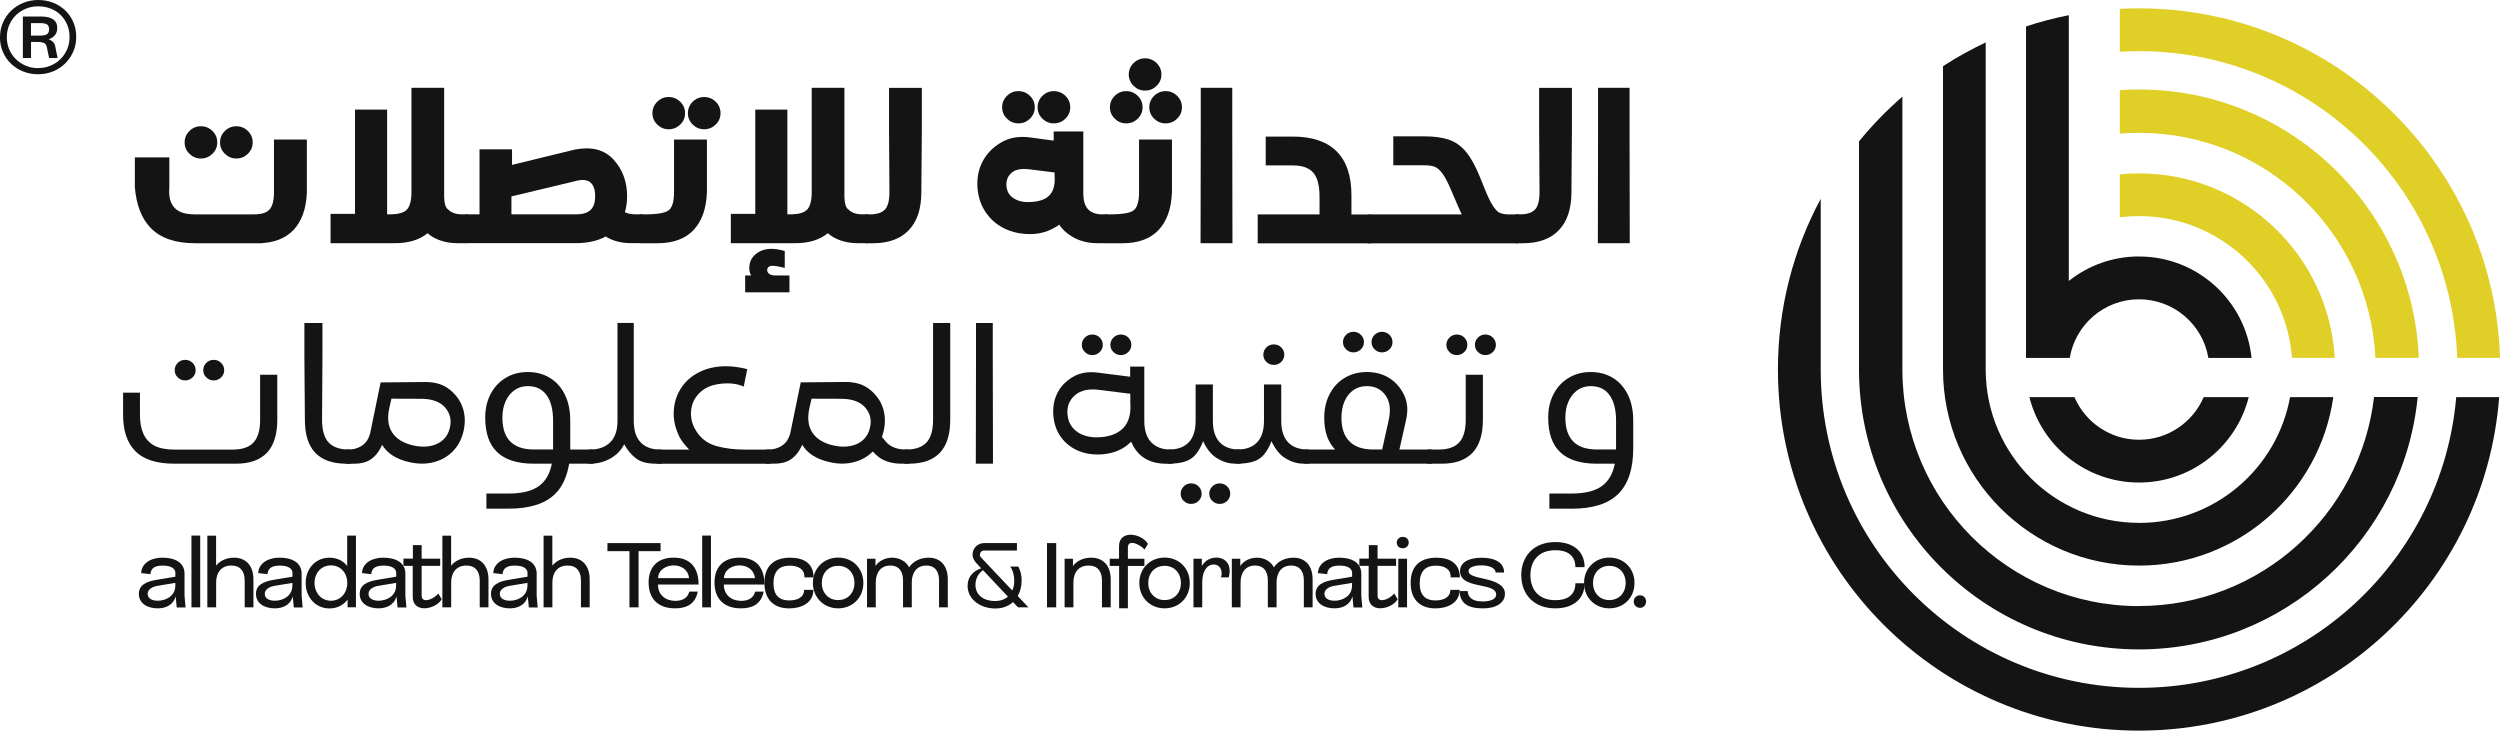
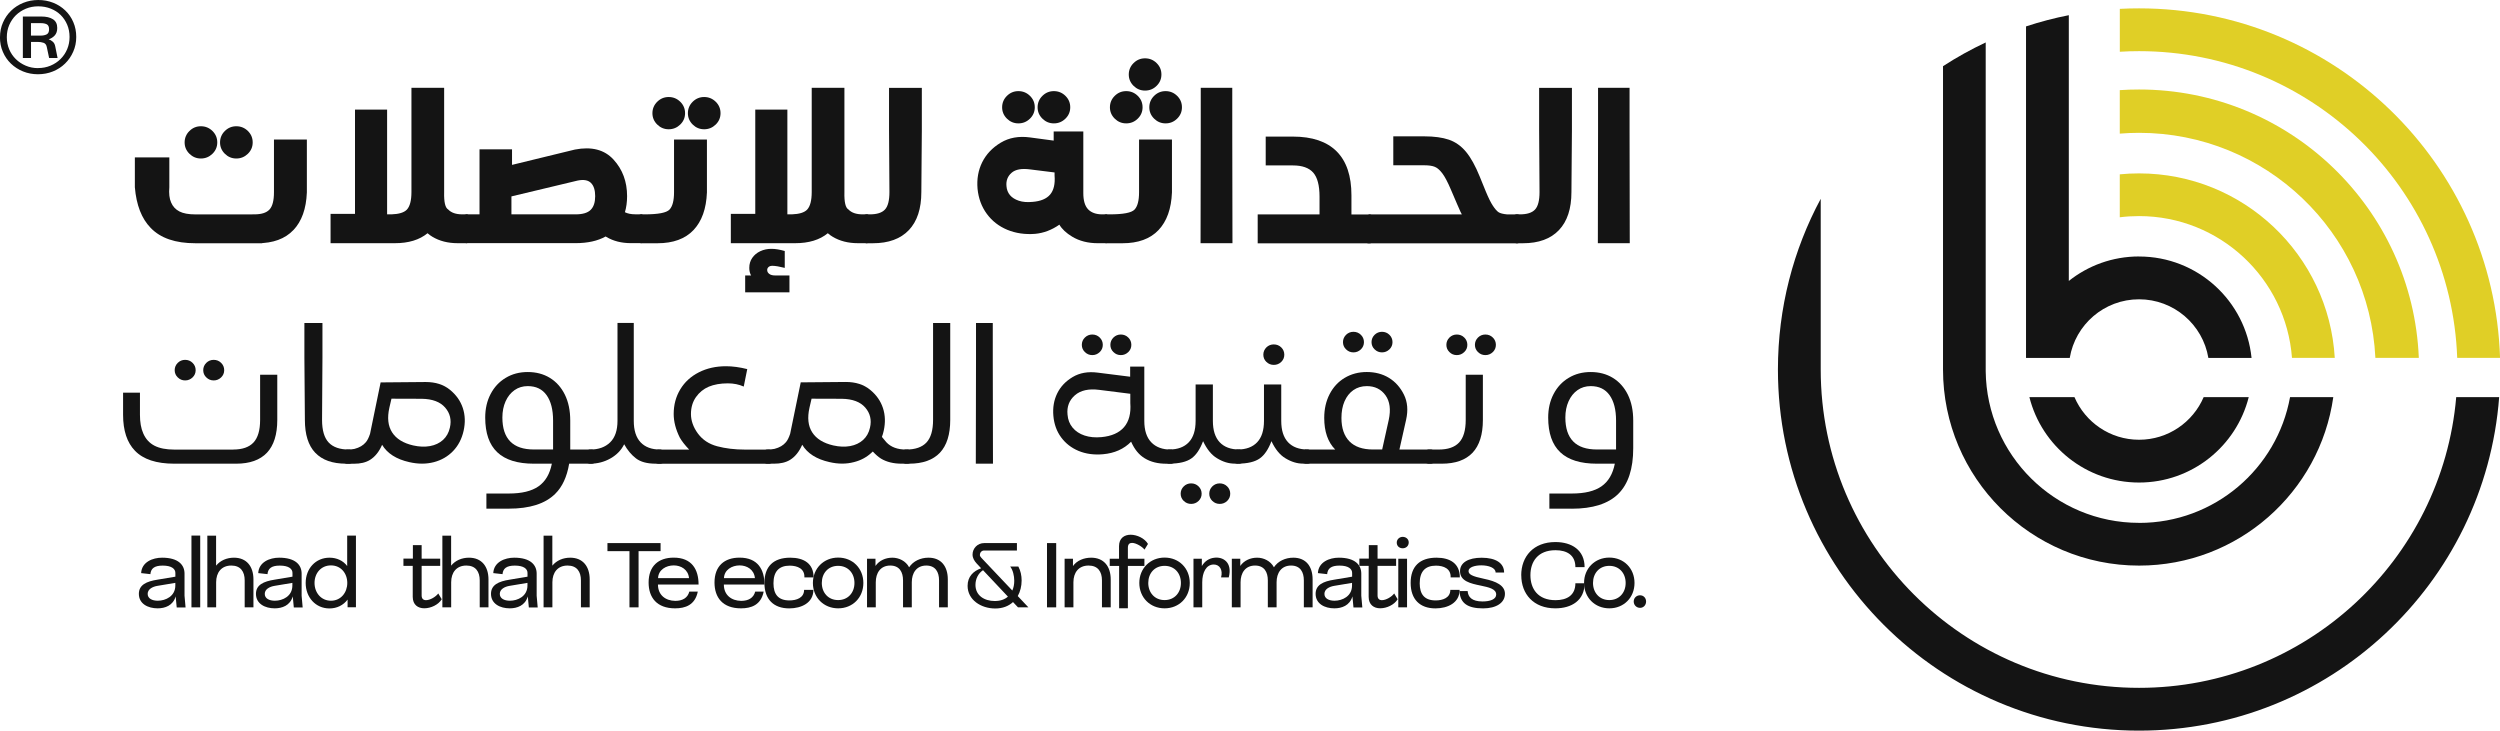
<svg xmlns="http://www.w3.org/2000/svg" id="Layer_1" viewBox="0 0 505.35 147.69">
  <path d="M432.39,10.34c34.75,0,63.07,27.55,64.31,62h8.66c-1.24-39.23-33.44-70.65-72.97-70.65-1.3,0-2.6.03-3.89.1v8.67c1.29-.08,2.58-.12,3.89-.12" fill="#e0cf26" fill-rule="evenodd" stroke-width="0" />
  <path d="M488.94,72.34c-1.23-30.17-26.08-54.25-56.56-54.25-1.31,0-2.6.04-3.89.13v8.79c1.28-.1,2.58-.16,3.89-.16,25.63,0,46.55,20.16,47.78,45.49h8.78Z" fill="#e0cf26" fill-rule="evenodd" stroke-width="0" />
  <path d="M471.95,72.34c-1.22-20.79-18.47-37.29-39.57-37.29-1.31,0-2.61.06-3.89.19v8.68c1.27-.16,2.57-.24,3.89-.24,16.33,0,29.72,12.63,30.92,28.66h8.65Z" fill="#e0cf26" fill-rule="evenodd" stroke-width="0" />
  <path d="M432.39,88.89c-5.86,0-10.89-3.55-13.06-8.62h-9.11c2.49,9.92,11.47,17.27,22.17,17.27,10.69,0,19.67-7.35,22.17-17.27h-9.11c-2.17,5.07-7.2,8.62-13.06,8.62" fill="#141414" fill-rule="evenodd" stroke-width="0" />
  <path d="M432.39,139.04c-35.53,0-64.35-28.82-64.35-64.35v-34.5c-5.52,10.27-8.65,22.02-8.65,34.5h0c0,40.31,32.69,73,73,73,38.43,0,69.94-29.72,72.79-67.42h-8.68c-2.83,32.92-30.46,58.77-64.11,58.77" fill="#141414" fill-rule="evenodd" stroke-width="0" />
-   <path d="M432.39,122.52c-26.41,0-47.84-21.42-47.84-47.84v-30.27s0-24.88,0-24.88c-3.17,2.76-6.11,5.78-8.77,9.04v46.1c0,31.26,25.35,56.6,56.6,56.6,29.37,0,53.53-22.38,56.33-51.02h-8.82c-2.77,23.79-22.99,42.25-47.51,42.25" fill="#141414" fill-rule="evenodd" stroke-width="0" />
  <path d="M432.39,105.69c-17,0-30.8-13.69-31-30.64,0-.12,0-.24,0-.37V8.58c-2.99,1.41-5.88,3.01-8.63,4.8v61.31c0,21.89,17.75,39.64,39.64,39.64,19.99,0,36.53-14.81,39.25-34.05h-8.74c-2.63,14.46-15.29,25.42-30.5,25.42" fill="#141414" fill-rule="evenodd" stroke-width="0" />
  <path d="M432.39,51.84c-5.37,0-10.3,1.85-14.2,4.95v-27.79s0-25.93,0-25.93c-2.95.58-5.83,1.34-8.65,2.27v27.32s0,39.69,0,39.69h.11s8.73,0,8.73,0c1.12-6.72,6.96-11.85,14.01-11.85,7.04,0,12.89,5.13,14.01,11.85h8.73c-1.18-11.52-10.91-20.5-22.73-20.5" fill="#141414" fill-rule="evenodd" stroke-width="0" />
  <path d="M52.99,49.17h-13.5c-4.04,0-7.04-1.03-9.03-3.1-1.84-1.89-2.9-4.63-3.2-8.22v-6.03h6.97v6.01c-.11,1.3.01,2.33.36,3.1.34.81.9,1.41,1.67,1.81.77.4,1.85.6,3.23.6h13.5v5.83ZM38.29,31.08c-.65-.64-.97-1.41-.97-2.29s.32-1.67.97-2.31,1.42-.96,2.32-.96,1.69.32,2.34.96.97,1.41.97,2.31-.33,1.67-.98,2.3c-.65.63-1.43.95-2.33.95s-1.67-.32-2.32-.96ZM45.45,31.08c-.65-.64-.97-1.41-.97-2.29s.32-1.67.97-2.31,1.42-.96,2.32-.96,1.69.32,2.34.96.97,1.41.97,2.31-.33,1.67-.98,2.3c-.65.63-1.43.95-2.33.95s-1.67-.32-2.32-.96ZM59.3,46.51c-1.68,1.77-4.11,2.66-7.28,2.66h-.99l-1.77-.58v-4.68l1.77-.58h.4c1.42,0,2.43-.32,3.04-.97.61-.65.91-1.82.91-3.51v-10.64h6.65v10.68c-.13,3.31-1.04,5.85-2.72,7.62Z" fill="#141414" stroke-width="0" />
  <path d="M86.43,47.14c-1.64,1.35-3.84,2.02-6.61,2.02h-13v-5.93h4.94v-21.08h6.49v21.18h.91c1.49-.05,2.52-.37,3.08-.95.62-.66.93-1.85.93-3.55v-21.08h6.61v21.12c-.05,1.98.22,3.14.81,3.47.62.66,1.57.99,2.86.99h1.01l1.11.69v4.56l-1.17.58h-1.87c-1.99,0-3.7-.44-5.14-1.31-.34-.2-.67-.44-.97-.71Z" fill="#141414" stroke-width="0" />
  <path d="M94.25,49.17l-1.37-.58v-4.68l1.37-.58h2.68v-13.14h6.57v3.14l12.72-3.1c3.37-.65,5.97.03,7.8,2.03,1.83,2,2.74,4.47,2.74,7.39,0,1.19-.15,2.28-.44,3.25.56.28,1.25.42,2.08.42h1.33l1.11.69v4.56l-1.17.58h-2.12c-1.92,0-3.57-.42-4.96-1.25-.05-.03-.11-.06-.16-.1-1.61.9-3.64,1.35-6.09,1.35h-22.09ZM120.31,39.66c0-1.22-.28-2.11-.85-2.68-.57-.57-1.47-.73-2.7-.48l-13.38,3.2v3.63h12.96c1.43,0,2.45-.3,3.06-.91.61-.61.91-1.53.91-2.76Z" fill="#141414" stroke-width="0" />
  <path d="M140.18,46.51c-1.68,1.77-4.11,2.66-7.28,2.66h-3.37l-1.37-.58v-4.68l1.37-.58h.79c2.74,0,4.41-.32,5.02-.97.61-.65.91-1.82.91-3.51v-10.64h6.65v10.68c-.13,3.31-1.04,5.85-2.72,7.62ZM132.85,25.17c-.65-.64-.97-1.41-.97-2.29s.32-1.67.97-2.31c.65-.64,1.42-.96,2.32-.96s1.69.32,2.34.96c.65.64.97,1.41.97,2.31s-.33,1.67-.98,2.3c-.65.63-1.43.95-2.33.95s-1.67-.32-2.32-.96ZM140.02,25.17c-.65-.64-.97-1.41-.97-2.29s.32-1.67.97-2.31c.65-.64,1.42-.96,2.32-.96s1.69.32,2.34.96c.65.64.97,1.41.97,2.31s-.33,1.67-.98,2.3c-.65.63-1.43.95-2.33.95s-1.67-.32-2.32-.96Z" fill="#141414" stroke-width="0" />
  <path d="M167.34,47.14c-1.64,1.35-3.84,2.02-6.61,2.02h-13v-5.93h4.94v-21.08h6.49v21.18h.91c1.49-.05,2.52-.37,3.08-.95.62-.66.93-1.85.93-3.55v-21.08h6.61v21.12c-.05,1.98.22,3.14.81,3.47.62.66,1.57.99,2.86.99h1.01l1.11.69v4.56l-1.17.58h-1.87c-1.99,0-3.7-.44-5.14-1.31-.34-.2-.67-.44-.97-.71ZM159.58,55.68v3.41h-8.95v-3.41h1.65c-.19.28-.37.22-.55-.18-.18-.4-.27-.85-.27-1.35,0-.77.2-1.44.6-2.02.4-.58.94-1.03,1.62-1.35.68-.32,1.43-.48,2.25-.48s1.68.15,2.7.44v3.41c-1.1-.28-1.93-.42-2.5-.42-.33,0-.59.08-.77.24s-.28.36-.28.6c0,.32.13.58.41.79.27.21.66.32,1.16.32h2.94Z" fill="#141414" stroke-width="0" />
  <path d="M183.72,46.51c-1.68,1.77-4.11,2.66-7.28,2.66h-1.39l-1.37-.58v-4.68l1.37-.58h.79c1.42,0,2.43-.32,3.04-.97.61-.65.91-1.83.91-3.53l-.08-12.52v-8.55h6.63v8.53l-.1,12.54c0,3.35-.84,5.91-2.52,7.68Z" fill="#141414" stroke-width="0" />
  <path d="M214.16,45.4c-1.54,1.08-3.18,1.71-4.92,1.87-2.05.16-3.93-.12-5.63-.82-1.7-.71-3.08-1.78-4.14-3.23-1.06-1.44-1.68-3.13-1.87-5.06-.17-1.96.14-3.74.94-5.36.8-1.61,2.04-2.93,3.73-3.95,1.69-1.02,3.67-1.38,5.94-1.07l4.78.64v-1.85h5.99v12.46c0,1.51.32,2.6.97,3.28s1.61,1.02,2.88,1.02h.83l1.31.69v4.56l-1.35.58h-1.71c-1.98,0-3.71-.44-5.16-1.31-1.22-.73-2.09-1.55-2.62-2.46ZM203.54,23.98c-.65-.64-.97-1.41-.97-2.29s.32-1.67.97-2.31c.65-.64,1.42-.96,2.32-.96s1.69.32,2.34.96c.65.64.97,1.41.97,2.31s-.33,1.67-.98,2.3c-.66.64-1.43.95-2.33.95s-1.67-.32-2.32-.96ZM213.17,34.86l-4.98-.62c-1.68-.22-2.92,0-3.71.69-.79.69-1.14,1.59-1.03,2.7.05.71.29,1.32.71,1.82.42.5,1.02.87,1.79,1.13.77.26,1.69.33,2.76.23,1.64-.13,2.83-.62,3.56-1.48s1.04-2.14.9-3.86v-.62ZM210.71,23.98c-.65-.64-.97-1.41-.97-2.29s.32-1.67.97-2.31c.65-.64,1.42-.96,2.32-.96s1.69.32,2.34.96c.65.64.97,1.41.97,2.31s-.33,1.67-.98,2.3c-.66.64-1.43.95-2.33.95s-1.67-.32-2.32-.96Z" fill="#141414" stroke-width="0" />
  <path d="M234.18,46.51c-1.68,1.77-4.11,2.66-7.28,2.66h-3.37l-1.37-.58v-4.68l1.37-.58h.79c2.74,0,4.41-.32,5.02-.97.61-.65.91-1.82.91-3.51v-10.64h6.65v10.68c-.13,3.31-1.04,5.85-2.72,7.62ZM225.33,23.98c-.65-.64-.97-1.41-.97-2.29s.32-1.67.97-2.31c.65-.64,1.42-.96,2.32-.96s1.69.32,2.34.96c.65.64.97,1.41.97,2.31s-.33,1.67-.98,2.3c-.65.64-1.43.95-2.33.95s-1.67-.32-2.32-.96ZM229.14,17.35c-.65-.64-.97-1.41-.97-2.29s.32-1.67.97-2.31c.65-.64,1.42-.96,2.32-.96s1.69.32,2.34.96c.65.64.97,1.41.97,2.31s-.33,1.67-.98,2.3c-.65.64-1.43.95-2.33.95s-1.67-.32-2.32-.96ZM233.29,23.98c-.65-.64-.97-1.41-.97-2.29s.32-1.67.97-2.31c.65-.64,1.42-.96,2.32-.96s1.69.32,2.34.96c.65.64.97,1.41.97,2.31s-.33,1.67-.98,2.3c-.66.64-1.43.95-2.33.95s-1.67-.32-2.32-.96Z" fill="#141414" stroke-width="0" />
  <path d="M242.72,17.75h6.37v8.77l.04,22.64h-6.45l.04-22.64v-8.77Z" fill="#141414" stroke-width="0" />
  <path d="M254.23,49.17v-5.83h12.5v-3.59c0-2.28-.43-3.9-1.28-4.86s-2.21-1.45-4.08-1.45h-5.52v-5.83h5.48c3.92,0,6.87,1,8.86,2.99,1.99,1.99,2.99,4.95,2.99,8.88v3.87h3.79l1.37.58v4.68l-1.37.58h-22.74Z" fill="#141414" stroke-width="0" />
  <path d="M276.42,49.17l.22-5.83h21.83v3.61c-1.36-1.3-2.24-2.28-2.63-2.95-.39-.67-.83-1.6-1.32-2.79l-1.27-2.96c-.63-1.48-1.2-2.55-1.7-3.21s-1-1.1-1.5-1.31c-.5-.21-1.21-.32-2.12-.32h-6.29v-5.85h6.27c2,0,3.66.23,4.98.68,1.32.46,2.47,1.27,3.45,2.45.98,1.18,1.9,2.85,2.78,5.02l1.23,3.02c.53,1.27,1,2.23,1.43,2.87.42.64.8,1.07,1.13,1.29s.91.37,1.75.45h2.18l1.37.58v4.84l-1.43.42h-30.36Z" fill="#141414" stroke-width="0" />
  <path d="M315.13,46.51c-1.68,1.77-4.11,2.66-7.28,2.66h-1.39l-1.37-.58v-4.68l1.37-.58h.79c1.42,0,2.43-.32,3.04-.97.61-.65.91-1.83.91-3.53l-.08-12.52v-8.55h6.63v8.53l-.1,12.54c0,3.35-.84,5.91-2.52,7.68Z" fill="#141414" stroke-width="0" />
  <path d="M323.03,17.75h6.37v8.77l.04,22.64h-6.45l.04-22.64v-8.77Z" fill="#141414" stroke-width="0" />
  <path d="M47.14,90.87c1.84,0,3.21-.47,4.1-1.42.89-.95,1.34-2.47,1.34-4.57v-9.13h3.47v9.13c0,2.95-.7,5.16-2.09,6.64-1.4,1.47-3.47,2.21-6.22,2.21h-12.52c-3.61,0-6.26-.87-7.94-2.62-1.6-1.65-2.4-4.08-2.4-7.26v-4.48h3.41v4.47c0,1.51.22,2.76.66,3.75.49,1.14,1.25,1.97,2.27,2.5s2.36.79,4,.79h11.93ZM35.93,76.29c-.41-.4-.62-.89-.62-1.46s.21-1.07.62-1.48c.41-.4.91-.61,1.49-.61s1.1.2,1.51.61c.41.4.62.9.62,1.48s-.21,1.06-.62,1.46c-.42.4-.92.61-1.5.61s-1.08-.2-1.49-.61ZM41.7,76.29c-.41-.4-.62-.89-.62-1.46s.21-1.07.62-1.48c.41-.4.91-.61,1.49-.61s1.1.2,1.51.61c.41.4.62.9.62,1.48s-.21,1.06-.62,1.46c-.42.4-.92.61-1.5.61s-1.08-.2-1.49-.61Z" fill="#141414" stroke-width="0" />
  <path d="M63.72,91.52c-1.4-1.48-2.09-3.69-2.09-6.64l-.1-12.56v-7.03h3.65v7.03l-.08,12.56c0,2.1.45,3.63,1.34,4.57.89.95,2.26,1.42,4.1,1.42h.18l.5.18v2.5l-.5.18h-.77c-2.75,0-4.83-.74-6.22-2.21Z" fill="#141414" stroke-width="0" />
  <path d="M74.8,87.7l2.14-10.4,9.11-.08c1.98,0,3.62.52,4.89,1.56,1.28,1.04,2.15,2.28,2.62,3.71s.52,2.97.15,4.61c-.37,1.63-1.08,2.99-2.13,4.08s-2.35,1.84-3.88,2.24c-1.54.4-3.18.4-4.94,0-2.65-.59-4.48-1.77-5.52-3.51-.62,1.42-1.44,2.43-2.46,3.06-.85.52-1.92.77-3.23.77h-1.51l-.5-.18v-2.5l.52-.18c.56.01,1.08-.03,1.59-.14,1.01-.26,1.77-.71,2.3-1.35.3-.34.59-.91.85-1.69ZM79.13,80.59l-.42,1.81c-.46,2.05-.28,3.72.56,5.01.83,1.29,2.25,2.17,4.25,2.63,1.23.28,2.37.32,3.41.13,1.04-.19,1.92-.61,2.62-1.24.7-.64,1.16-1.46,1.39-2.48.36-1.56.04-2.92-.96-4.07-1-1.15-2.58-1.74-4.73-1.77l-6.11-.02Z" fill="#141414" stroke-width="0" />
  <path d="M115.05,93.73c-.45,2.66-1.39,4.69-2.82,6.09-2.01,2-5.14,3-9.39,3h-4.52v-3.06h4.54c2.61,0,4.6-.48,5.99-1.45,1.39-.97,2.29-2.49,2.7-4.58h-3.63c-3.31,0-5.78-.77-7.4-2.31-1.63-1.54-2.44-3.88-2.44-7.02,0-1.77.36-3.36,1.09-4.75.73-1.4,1.74-2.49,3.05-3.27,1.3-.79,2.79-1.18,4.46-1.18s3.18.39,4.47,1.18,2.3,1.92,3.03,3.39c.73,1.48,1.09,3.23,1.09,5.25v5.85h4.46l.5.18v2.5l-.5.18h-4.68ZM111.8,90.87v-5.85c0-2.21-.44-3.92-1.31-5.14-.87-1.22-2.14-1.83-3.81-1.83-1.01,0-1.9.27-2.67.81-.77.54-1.38,1.3-1.81,2.26s-.65,2.06-.65,3.27c0,2.16.53,3.77,1.59,4.85s2.65,1.62,4.78,1.62h3.87Z" fill="#141414" stroke-width="0" />
  <path d="M133.59,93.73h-1.07c-1.71,0-3.03-.36-3.96-1.07s-1.73-1.67-2.39-2.86c-.58,1.19-1.5,2.14-2.76,2.86s-2.63,1.07-4.11,1.07h-.16l-.5-.18v-2.5l.5-.18h.16c1.71,0,3.05-.49,4.04-1.46.99-.97,1.48-2.42,1.48-4.34v-19.79h3.29v19.79c0,1.92.46,3.36,1.38,4.34.92.97,2.23,1.46,3.94,1.46h.14l.52.2v2.48l-.5.18Z" fill="#141414" stroke-width="0" />
  <path d="M139.3,90.87c-.86-.9-1.49-1.71-1.89-2.42-.82-1.65-1.23-3.24-1.23-4.76,0-1.87.45-3.53,1.34-5,.89-1.47,2.14-2.61,3.75-3.43,1.61-.82,3.44-1.23,5.49-1.23,1.31,0,2.74.19,4.29.58l-.71,3.53c-.98-.44-2.05-.65-3.21-.65-1.51,0-2.79.23-3.85.67-1.06.45-1.92,1.15-2.6,2.11-.67.96-1.01,2.1-1.01,3.42s.47,2.68,1.41,3.95,2.24,2.13,3.9,2.57,3.54.67,5.63.67h4.96l.5.18v2.5l-.5.18h-22.58l-.48-.16v-2.54l.48-.16h6.33Z" fill="#141414" stroke-width="0" />
  <path d="M178.28,88.33c.36.46.66.82.89,1.07.93.98,2.24,1.47,3.95,1.47h.44l.52.2v2.48l-.5.18h-1.31c-1.65,0-3.05-.34-4.19-1.03-.53-.33-1.08-.81-1.65-1.43-.07.07-.14.13-.22.2-.99.94-2.19,1.59-3.59,1.94-1.54.41-3.18.41-4.94,0-2.65-.59-4.48-1.77-5.52-3.51-.62,1.42-1.44,2.43-2.46,3.06-.85.52-1.92.77-3.23.77h-1.51l-.5-.18v-2.5l.52-.18c.56.01,1.08-.03,1.59-.14,1.01-.26,1.77-.71,2.3-1.35.3-.34.59-.91.85-1.69l2.14-10.4,9.11-.08c1.98,0,3.62.52,4.89,1.56,1.28,1.04,2.15,2.28,2.62,3.71s.52,2.97.15,4.61c-.09.42-.21.83-.36,1.23ZM164.05,80.59l-.42,1.81c-.46,2.05-.28,3.72.56,5.01.83,1.29,2.25,2.17,4.25,2.63,1.23.28,2.37.32,3.41.13,1.04-.19,1.92-.61,2.62-1.24.7-.64,1.16-1.46,1.39-2.48.36-1.56.04-2.92-.96-4.07-1-1.15-2.58-1.74-4.73-1.77l-6.11-.02Z" fill="#141414" stroke-width="0" />
  <path d="M183.76,93.73h-.77l-.5-.18v-2.5l.5-.18h.18c1.84,0,3.21-.47,4.1-1.42.89-.95,1.34-2.47,1.34-4.57v-19.59h3.47v19.59c0,2.95-.7,5.16-2.09,6.64-1.4,1.47-3.47,2.21-6.22,2.21Z" fill="#141414" stroke-width="0" />
  <path d="M197.29,65.29h3.39v7.26l.04,21.17h-3.47l.04-21.17v-7.26Z" fill="#141414" stroke-width="0" />
  <path d="M228.65,89.28c-1.47,1.49-3.37,2.34-5.7,2.54-1.83.16-3.47-.07-4.92-.67-1.46-.61-2.63-1.52-3.53-2.74-.9-1.22-1.42-2.66-1.57-4.33-.15-1.68.11-3.2.77-4.55.66-1.36,1.7-2.46,3.12-3.31,1.42-.85,3.1-1.15,5.04-.9l6.59.83v-2.04h2.86v10.97c0,1.91.47,3.35,1.41,4.33.94.98,2.26,1.47,3.97,1.47h.14l.52.2v2.48l-.52.18h-1.05c-1.72,0-3.18-.36-4.37-1.09-1.16-.69-2.08-1.81-2.76-3.35ZM228.49,79.6l-6.27-.79c-2.14-.28-3.79.09-4.94,1.09-1.15,1.01-1.65,2.31-1.49,3.91.08,1.03.42,1.91,1.03,2.64s1.42,1.26,2.42,1.59c1,.33,2.14.44,3.41.32,2.04-.19,3.56-.86,4.56-2.01,1-1.16,1.43-2.79,1.27-4.89v-1.85ZM219.3,71.17c-.41-.4-.62-.89-.62-1.46s.2-1.07.62-1.48c.41-.4.91-.61,1.49-.61s1.1.2,1.51.61c.41.4.62.9.62,1.48s-.21,1.06-.62,1.46c-.42.4-.92.61-1.5.61s-1.08-.2-1.49-.61ZM225.07,71.17c-.41-.4-.62-.89-.62-1.46s.21-1.07.62-1.48c.41-.4.91-.61,1.49-.61s1.1.2,1.51.61c.41.4.62.9.62,1.48s-.21,1.06-.62,1.46c-.42.4-.92.61-1.5.61s-1.08-.2-1.49-.61Z" fill="#141414" stroke-width="0" />
  <path d="M243.19,89.18c-.62,1.64-1.4,2.8-2.34,3.47-.99.71-2.49,1.07-4.49,1.07h-.16l-.5-.18v-2.5l.5-.18h.16c1.71,0,3.02-.49,3.94-1.46.92-.97,1.38-2.41,1.38-4.32v-7.36h3.49v7.36c0,1.91.46,3.34,1.38,4.32.92.97,2.23,1.46,3.94,1.46h.14l.52.2v2.48l-.5.18h-1.07c-1.19,0-2.38-.36-3.57-1.09-1.11-.66-2.05-1.81-2.82-3.45ZM239.28,101.26c-.41-.4-.62-.89-.62-1.46s.21-1.08.62-1.48c.41-.4.91-.61,1.49-.61s1.1.2,1.51.61c.41.4.62.9.62,1.48s-.21,1.05-.62,1.46c-.42.4-.92.6-1.5.6s-1.08-.2-1.49-.6ZM245.06,101.26c-.41-.4-.62-.89-.62-1.46s.21-1.08.62-1.48c.41-.4.91-.61,1.49-.61s1.1.2,1.51.61c.41.4.62.9.62,1.48s-.21,1.05-.62,1.46c-.42.4-.92.6-1.5.6s-1.08-.2-1.49-.6Z" fill="#141414" stroke-width="0" />
  <path d="M257.01,89.18c-.62,1.64-1.4,2.8-2.34,3.47-.99.71-2.49,1.07-4.49,1.07h-.16l-.5-.18v-2.5l.5-.18h.16c1.71,0,3.02-.49,3.94-1.46.92-.97,1.38-2.41,1.38-4.32v-7.36h3.49v7.36c0,1.91.46,3.34,1.38,4.32.92.97,2.23,1.46,3.94,1.46h.14l.52.2v2.48l-.5.18h-1.07c-1.19,0-2.38-.36-3.57-1.09-1.11-.66-2.05-1.81-2.82-3.45ZM255.99,73.16c-.41-.4-.62-.89-.62-1.46s.21-1.07.62-1.48c.41-.4.91-.6,1.49-.6s1.1.2,1.51.6c.41.4.62.9.62,1.48s-.21,1.06-.62,1.46c-.42.4-.92.6-1.5.6s-1.08-.2-1.49-.6Z" fill="#141414" stroke-width="0" />
  <path d="M289.83,91.05v2.5l-.5.18h-25.46l-.5-.18v-2.5l.5-.18h6.03c-1.48-1.5-2.22-3.62-2.22-6.39,0-1.8.36-3.4,1.09-4.81.73-1.41,1.74-2.51,3.05-3.29s2.79-1.18,4.46-1.18,3.19.39,4.48,1.18,2.3,1.92,3.03,3.39c.73,1.48.87,3.17.44,5.09l-1.35,6.01h6.47l.5.18ZM279.39,90.87l1.33-5.99c.45-2.09.23-3.75-.66-4.98-.89-1.23-2.15-1.85-3.76-1.85-1.05,0-1.96.27-2.73.81-.77.54-1.37,1.3-1.79,2.27-.42.97-.62,2.09-.62,3.36,0,2.05.54,3.63,1.61,4.72,1.07,1.1,2.66,1.65,4.76,1.65h1.87ZM272.09,70.62c-.41-.4-.62-.89-.62-1.46s.21-1.07.62-1.48c.41-.4.91-.61,1.49-.61s1.1.2,1.51.61c.41.4.62.9.62,1.48s-.21,1.06-.62,1.46c-.42.4-.92.61-1.5.61s-1.08-.2-1.49-.61ZM277.86,70.62c-.41-.4-.62-.89-.62-1.46s.21-1.07.62-1.48c.41-.4.91-.61,1.49-.61s1.1.2,1.51.61c.41.4.62.9.62,1.48s-.21,1.06-.62,1.46c-.42.4-.92.61-1.5.61s-1.08-.2-1.49-.61Z" fill="#141414" stroke-width="0" />
  <path d="M291.44,93.73h-2.76l-.5-.18v-2.5l.5-.18h2.16c1.84,0,3.21-.47,4.1-1.42.89-.95,1.34-2.47,1.34-4.57v-9.13h3.47v9.13c0,2.95-.7,5.16-2.09,6.64-1.4,1.47-3.47,2.21-6.22,2.21ZM292.99,71.17c-.41-.4-.62-.89-.62-1.46s.21-1.07.62-1.48c.41-.4.91-.61,1.49-.61s1.1.2,1.51.61c.41.4.62.9.62,1.48s-.21,1.06-.63,1.46c-.42.4-.92.61-1.5.61s-1.08-.2-1.49-.61ZM298.76,71.17c-.41-.4-.62-.89-.62-1.46s.21-1.07.62-1.48c.41-.4.91-.61,1.49-.61s1.1.2,1.51.61c.41.4.62.9.62,1.48s-.21,1.06-.62,1.46c-.42.4-.92.61-1.5.61s-1.08-.2-1.49-.61Z" fill="#141414" stroke-width="0" />
  <path d="M317.71,102.82h-4.52v-3.06h4.54c2.61,0,4.6-.48,5.99-1.45,1.39-.97,2.29-2.49,2.7-4.58h-3.63c-3.31,0-5.78-.77-7.4-2.31-1.63-1.54-2.44-3.88-2.44-7.02,0-1.77.36-3.36,1.09-4.75.73-1.4,1.74-2.49,3.05-3.27,1.3-.79,2.79-1.18,4.46-1.18s3.18.39,4.47,1.18,2.3,1.92,3.03,3.39c.73,1.48,1.09,3.23,1.09,5.25v5.58c0,4.17-1.01,7.25-3.03,9.24s-5.15,2.99-9.4,2.99ZM326.67,90.87v-5.85c0-2.21-.44-3.92-1.31-5.14-.87-1.22-2.14-1.83-3.81-1.83-1.01,0-1.9.27-2.67.81-.77.54-1.38,1.3-1.81,2.26s-.65,2.06-.65,3.27c0,2.16.53,3.77,1.59,4.85s2.65,1.62,4.78,1.62h3.87Z" fill="#141414" stroke-width="0" />
  <path d="M28.53,115.86c.1-2.25,2.33-3.13,4.23-3.13,3.34,0,4.54,1.5,4.54,3.22v4.47l.21,2.37h-1.79l-.21-2.23c-.54,1.86-2.16,2.41-3.65,2.41-1.94,0-3.79-.91-3.79-2.93,0-1.81,1.53-2.52,3.79-2.87l3.59-.6v-.76c0-.78-.7-1.48-2.56-1.48-1.71,0-2.39.6-2.49,1.73l-1.86-.21ZM35.44,117.82l-3.59.6c-1.03.17-2,.68-2,1.63s.93,1.38,2.04,1.38c1.59,0,3.55-.91,3.55-3.07v-.54Z" fill="#141414" stroke-width="0" />
  <path d="M38.7,122.77v-14.51h1.77v14.51h-1.77Z" fill="#141414" stroke-width="0" />
  <path d="M41.91,122.77v-14.49h1.77v6.06c.85-1.05,2.17-1.61,3.61-1.61,2.56,0,3.94,1.77,3.94,4.39v5.65h-1.77v-5.46c0-1.75-.82-2.99-2.7-2.99-2,0-3.07,1.4-3.07,3.38v5.07h-1.77Z" fill="#141414" stroke-width="0" />
  <path d="M52.2,115.86c.1-2.25,2.33-3.13,4.23-3.13,3.34,0,4.54,1.5,4.54,3.22v4.47l.21,2.37h-1.79l-.21-2.23c-.54,1.86-2.17,2.41-3.65,2.41-1.94,0-3.79-.91-3.79-2.93,0-1.81,1.53-2.52,3.79-2.87l3.59-.6v-.76c0-.78-.7-1.48-2.56-1.48-1.71,0-2.39.6-2.49,1.73l-1.86-.21ZM59.11,117.82l-3.59.6c-1.03.17-2,.68-2,1.63s.93,1.38,2.04,1.38c1.59,0,3.54-.91,3.54-3.07v-.54Z" fill="#141414" stroke-width="0" />
  <path d="M70.26,122.75v-1.55c-.85,1.13-2.14,1.79-3.67,1.79-2.78,0-4.8-2.23-4.8-5.15s2.02-5.11,4.82-5.11c1.46,0,2.76.6,3.57,1.69v-6.16h1.77v14.49h-1.69ZM66.9,121.43c2,0,3.3-1.65,3.3-3.59s-1.28-3.55-3.3-3.55-3.32,1.59-3.32,3.55,1.32,3.59,3.32,3.59Z" fill="#141414" stroke-width="0" />
-   <path d="M73.17,115.86c.1-2.25,2.33-3.13,4.23-3.13,3.34,0,4.54,1.5,4.54,3.22v4.47l.21,2.37h-1.79l-.21-2.23c-.54,1.86-2.17,2.41-3.65,2.41-1.94,0-3.79-.91-3.79-2.93,0-1.81,1.53-2.52,3.79-2.87l3.59-.6v-.76c0-.78-.7-1.48-2.56-1.48-1.71,0-2.39.6-2.49,1.73l-1.86-.21ZM80.08,117.82l-3.59.6c-1.03.17-2,.68-2,1.63s.93,1.38,2.04,1.38c1.59,0,3.54-.91,3.54-3.07v-.54Z" fill="#141414" stroke-width="0" />
  <path d="M83.46,112.93v-2.74h1.77v2.74h3.75v1.46h-3.75v5.98c0,.6.29.95.89.95.82,0,1.98-.68,2.47-1.36l.7,1.17c-.66,1.11-2.19,1.83-3.53,1.83-1.26,0-2.33-.7-2.33-2.31v-6.27h-1.88v-1.46h1.9Z" fill="#141414" stroke-width="0" />
  <path d="M89.42,122.77v-14.49h1.77v6.06c.85-1.05,2.17-1.61,3.61-1.61,2.56,0,3.94,1.77,3.94,4.39v5.65h-1.77v-5.46c0-1.75-.82-2.99-2.7-2.99-2,0-3.07,1.4-3.07,3.38v5.07h-1.77Z" fill="#141414" stroke-width="0" />
  <path d="M99.71,115.86c.1-2.25,2.33-3.13,4.23-3.13,3.34,0,4.54,1.5,4.54,3.22v4.47l.21,2.37h-1.79l-.21-2.23c-.54,1.86-2.17,2.41-3.65,2.41-1.94,0-3.79-.91-3.79-2.93,0-1.81,1.53-2.52,3.79-2.87l3.59-.6v-.76c0-.78-.7-1.48-2.56-1.48-1.71,0-2.39.6-2.49,1.73l-1.86-.21ZM106.62,117.82l-3.59.6c-1.03.17-2,.68-2,1.63s.93,1.38,2.04,1.38c1.59,0,3.55-.91,3.55-3.07v-.54Z" fill="#141414" stroke-width="0" />
  <path d="M109.88,122.77v-14.49h1.77v6.06c.85-1.05,2.17-1.61,3.61-1.61,2.56,0,3.94,1.77,3.94,4.39v5.65h-1.77v-5.46c0-1.75-.82-2.99-2.7-2.99-2,0-3.07,1.4-3.07,3.38v5.07h-1.77Z" fill="#141414" stroke-width="0" />
  <path d="M127.24,122.77v-11.36h-4.45v-1.63h10.74v1.63h-4.45v11.36h-1.83Z" fill="#141414" stroke-width="0" />
  <path d="M139.36,119.59h1.69c-.54,2.72-2.54,3.38-4.58,3.38-3.73,0-5.36-2.21-5.36-5.22,0-3.32,1.98-5.03,5.07-5.03,3.65,0,5.03,2.37,5.03,5.44h-8.21c0,2.14,1.55,3.28,3.5,3.3,1.44,0,2.51-.58,2.84-1.88ZM139.28,116.87c-.16-1.75-1.63-2.58-3.09-2.58-1.55,0-3.11.89-3.17,2.58h6.27Z" fill="#141414" stroke-width="0" />
-   <path d="M141.94,122.77v-14.51h1.77v14.51h-1.77Z" fill="#141414" stroke-width="0" />
+   <path d="M141.94,122.77v-14.51v14.51h-1.77Z" fill="#141414" stroke-width="0" />
  <path d="M152.68,119.59h1.69c-.54,2.72-2.54,3.38-4.58,3.38-3.73,0-5.36-2.21-5.36-5.22,0-3.32,1.98-5.03,5.07-5.03,3.65,0,5.03,2.37,5.03,5.44h-8.21c0,2.14,1.55,3.28,3.5,3.3,1.44,0,2.51-.58,2.84-1.88ZM152.6,116.87c-.16-1.75-1.63-2.58-3.09-2.58-1.55,0-3.11.89-3.17,2.58h6.27Z" fill="#141414" stroke-width="0" />
  <path d="M154.52,117.82c0-3.32,1.83-5.09,5.22-5.09,2.78,0,4.72,1.2,4.72,3.98h-1.86c.08-1.77-1.42-2.37-2.97-2.37-2.18,0-3.28,1.2-3.28,3.57,0,2.23.97,3.46,3.22,3.46,1.44,0,2.97-.52,2.97-2.14h1.88c0,2.64-2.43,3.75-4.89,3.75-3.15,0-5.01-1.83-5.01-5.15Z" fill="#141414" stroke-width="0" />
  <path d="M169.43,112.71c2.93,0,5.09,2.18,5.09,5.13s-2.16,5.13-5.09,5.13-5.11-2.19-5.11-5.13,2.19-5.13,5.11-5.13ZM172.72,117.84c0-1.96-1.28-3.46-3.3-3.46s-3.3,1.5-3.3,3.46,1.3,3.46,3.3,3.46,3.3-1.5,3.3-3.46Z" fill="#141414" stroke-width="0" />
  <path d="M175.26,122.77v-9.83h1.71v1.46c.76-1.11,2.06-1.67,3.4-1.67s2.72.66,3.4,1.94c.83-1.26,2.33-1.94,3.92-1.94,2.58,0,3.9,1.79,3.9,4.39v5.65h-1.77v-5.46c0-1.67-.72-2.99-2.58-2.99-1.98,0-2.93,1.5-2.93,3.38v5.07h-1.77v-5.46c0-1.67-.72-2.99-2.58-2.99-1.98,0-2.93,1.5-2.93,3.38v5.07h-1.77Z" fill="#141414" stroke-width="0" />
  <path d="M205.78,122.77l-1.01-1.07c-.87.8-2.06,1.3-3.59,1.3-2.89,0-5.59-1.75-5.59-4.58,0-1.86,1.15-2.99,2.74-3.55l-.91-.97c-.47-.52-.83-1.09-.83-1.81,0-1.24,1.01-2.31,2.33-2.31h6.64v1.5h-6.64c-.52,0-.85.45-.85.89,0,.19.08.35.31.6l6.25,6.6c.27-.6.39-1.28.39-1.98,0-1.01-.27-2.16-.82-2.87h1.65c.45.87.66,1.79.66,2.82,0,1.13-.27,2.23-.78,3.15l2.14,2.27h-2.1ZM198.71,115.26c-.93.6-1.53,1.71-1.53,2.97,0,2.16,1.81,3.26,3.9,3.26,1.15,0,2.04-.33,2.66-.89l-5.03-5.34Z" fill="#141414" stroke-width="0" />
  <path d="M211.64,122.77v-12.99h1.86v12.99h-1.86Z" fill="#141414" stroke-width="0" />
  <path d="M215.2,122.77v-9.83h1.69v1.48c.8-1.13,2.23-1.69,3.67-1.69,2.58,0,3.96,1.77,3.96,4.39v5.65h-1.77v-5.46c0-1.75-.82-2.99-2.7-2.99-2,0-3.07,1.4-3.07,3.38v5.07h-1.77Z" fill="#141414" stroke-width="0" />
  <path d="M224.32,114.4v-1.46h1.88v-2.54c0-1.61,1.07-2.31,2.35-2.31s2.84.72,3.5,1.86l-.7,1.15c-.39-.54-1.67-1.36-2.52-1.36-.49,0-.84.25-.84.97v2.23h3.34v1.46h-3.34v8.55h-1.77v-8.55h-1.9Z" fill="#141414" stroke-width="0" />
  <path d="M235.41,112.71c2.93,0,5.09,2.18,5.09,5.13s-2.16,5.13-5.09,5.13-5.11-2.19-5.11-5.13,2.19-5.13,5.11-5.13ZM238.71,117.84c0-1.96-1.28-3.46-3.3-3.46s-3.3,1.5-3.3,3.46,1.3,3.46,3.3,3.46,3.3-1.5,3.3-3.46Z" fill="#141414" stroke-width="0" />
  <path d="M241.25,122.77v-9.83h1.69v1.48c.58-.99,1.48-1.55,2.45-1.67,1.81-.27,3.79.91,2.99,3.96h-1.55c.41-1.53-.31-2.6-1.48-2.6-1.53,0-2.33,1.61-2.33,3.59v5.07h-1.77Z" fill="#141414" stroke-width="0" />
  <path d="M249,122.77v-9.83h1.71v1.46c.76-1.11,2.06-1.67,3.4-1.67s2.72.66,3.4,1.94c.83-1.26,2.33-1.94,3.92-1.94,2.58,0,3.9,1.79,3.9,4.39v5.65h-1.77v-5.46c0-1.67-.72-2.99-2.58-2.99-1.98,0-2.93,1.5-2.93,3.38v5.07h-1.77v-5.46c0-1.67-.72-2.99-2.58-2.99-1.98,0-2.93,1.5-2.93,3.38v5.07h-1.77Z" fill="#141414" stroke-width="0" />
  <path d="M266.4,115.86c.1-2.25,2.33-3.13,4.23-3.13,3.34,0,4.54,1.5,4.54,3.22v4.47l.21,2.37h-1.79l-.21-2.23c-.54,1.86-2.17,2.41-3.65,2.41-1.94,0-3.79-.91-3.79-2.93,0-1.81,1.53-2.52,3.79-2.87l3.59-.6v-.76c0-.78-.7-1.48-2.56-1.48-1.71,0-2.39.6-2.49,1.73l-1.86-.21ZM273.31,117.82l-3.59.6c-1.03.17-2,.68-2,1.63s.93,1.38,2.04,1.38c1.59,0,3.54-.91,3.54-3.07v-.54Z" fill="#141414" stroke-width="0" />
  <path d="M276.69,112.93v-2.74h1.77v2.74h3.75v1.46h-3.75v5.98c0,.6.29.95.89.95.82,0,1.98-.68,2.47-1.36l.7,1.17c-.66,1.11-2.19,1.83-3.53,1.83-1.26,0-2.33-.7-2.33-2.31v-6.27h-1.88v-1.46h1.9Z" fill="#141414" stroke-width="0" />
  <path d="M283.54,108.52c.64,0,1.22.43,1.22,1.13s-.54,1.18-1.22,1.18-1.2-.45-1.2-1.15c0-.66.54-1.16,1.2-1.16ZM282.65,122.77v-9.83h1.77v9.83h-1.77Z" fill="#141414" stroke-width="0" />
  <path d="M285.15,117.82c0-3.32,1.83-5.09,5.22-5.09,2.78,0,4.72,1.2,4.72,3.98h-1.86c.08-1.77-1.42-2.37-2.97-2.37-2.18,0-3.28,1.2-3.28,3.57,0,2.23.97,3.46,3.22,3.46,1.44,0,2.97-.52,2.97-2.14h1.88c0,2.64-2.43,3.75-4.89,3.75-3.15,0-5.01-1.83-5.01-5.15Z" fill="#141414" stroke-width="0" />
  <path d="M302.32,115.72c0-.95-1.42-1.44-2.89-1.44-1.3,0-2.58.37-2.58,1.15,0,.68.72,1.07,3.13,1.57,2.45.5,4.23,1.34,4.23,3.03,0,1.81-1.75,2.95-4.41,2.95-3.17,0-4.66-1.07-4.78-3.5h1.65c.08,1.2.85,2.1,3.01,2.1,1.57,0,2.76-.45,2.76-1.4,0-1.15-1.5-1.46-3.15-1.81-1.98-.41-4.16-.87-4.16-2.91,0-1.73,1.67-2.72,4.37-2.72,2.89,0,4.54,1.11,4.54,2.99h-1.71Z" fill="#141414" stroke-width="0" />
  <path d="M307.5,116.29c0-3.79,2.47-6.72,6.91-6.72,3.28,0,5.9,1.61,5.9,5.07h-1.86c0-2.43-1.71-3.42-4.02-3.42-3.57,0-5.07,2.31-5.07,5.05s1.5,5.05,5.07,5.05c2.31,0,4.02-.99,4.02-3.42h1.86c0,3.46-2.62,5.07-5.92,5.07-4.41,0-6.88-2.91-6.88-6.68Z" fill="#141414" stroke-width="0" />
  <path d="M325.31,112.71c2.93,0,5.09,2.18,5.09,5.13s-2.16,5.13-5.09,5.13-5.11-2.19-5.11-5.13,2.19-5.13,5.11-5.13ZM328.61,117.84c0-1.96-1.28-3.46-3.3-3.46s-3.3,1.5-3.3,3.46,1.3,3.46,3.3,3.46,3.3-1.5,3.3-3.46Z" fill="#141414" stroke-width="0" />
  <path d="M331.52,120.33c.72,0,1.22.56,1.22,1.26s-.5,1.28-1.22,1.28-1.28-.56-1.28-1.28.56-1.26,1.28-1.26Z" fill="#141414" stroke-width="0" />
  <path d="M0,7.52c0-1.08.2-2.08.61-2.99.4-.91.95-1.71,1.65-2.38.69-.67,1.51-1.2,2.46-1.58.94-.38,1.95-.57,3.02-.57s2.09.19,3.02.56c.93.37,1.74.89,2.43,1.55.69.66,1.24,1.45,1.63,2.37.4.91.59,1.91.59,2.99s-.2,2.06-.61,2.98c-.4.92-.95,1.72-1.65,2.4-.69.68-1.51,1.21-2.45,1.59-.94.38-1.95.57-3.03.57s-2.07-.19-3.01-.57c-.94-.38-1.75-.91-2.45-1.58-.69-.67-1.24-1.46-1.63-2.38-.4-.91-.59-1.9-.59-2.97ZM7.68,13.76c.91,0,1.76-.16,2.54-.49.78-.33,1.45-.77,2.02-1.34.57-.56,1.02-1.23,1.34-1.99.32-.76.48-1.58.48-2.47s-.16-1.73-.48-2.48c-.32-.75-.76-1.41-1.31-1.95-.56-.55-1.22-.98-2-1.29-.78-.31-1.62-.47-2.54-.47s-1.73.16-2.5.48c-.77.32-1.44.76-2.01,1.31-.57.56-1.02,1.22-1.35,1.98-.33.76-.49,1.59-.49,2.47s.16,1.68.48,2.45c.32.76.77,1.42,1.34,1.98.57.56,1.24,1,2.01,1.33.77.33,1.6.49,2.48.49ZM11.16,9.35l.48,2.38h-1.71l-.48-2.26c-.09-.43-.31-.7-.65-.82-.34-.12-.74-.18-1.18-.18h-1.35v3.25h-1.65V3.34h3.73c.99,0,1.78.18,2.35.55.58.37.87.95.87,1.76,0,.64-.17,1.15-.51,1.52-.34.37-.75.63-1.22.77.3.11.58.27.83.49.25.22.42.53.49.93ZM6.26,7.2h1.9c.52,0,.94-.08,1.27-.25.33-.17.49-.51.49-1.03s-.16-.85-.47-1.01c-.31-.15-.69-.23-1.13-.23h-2.06v2.51Z" fill="#141414" stroke-width="0" />
</svg>